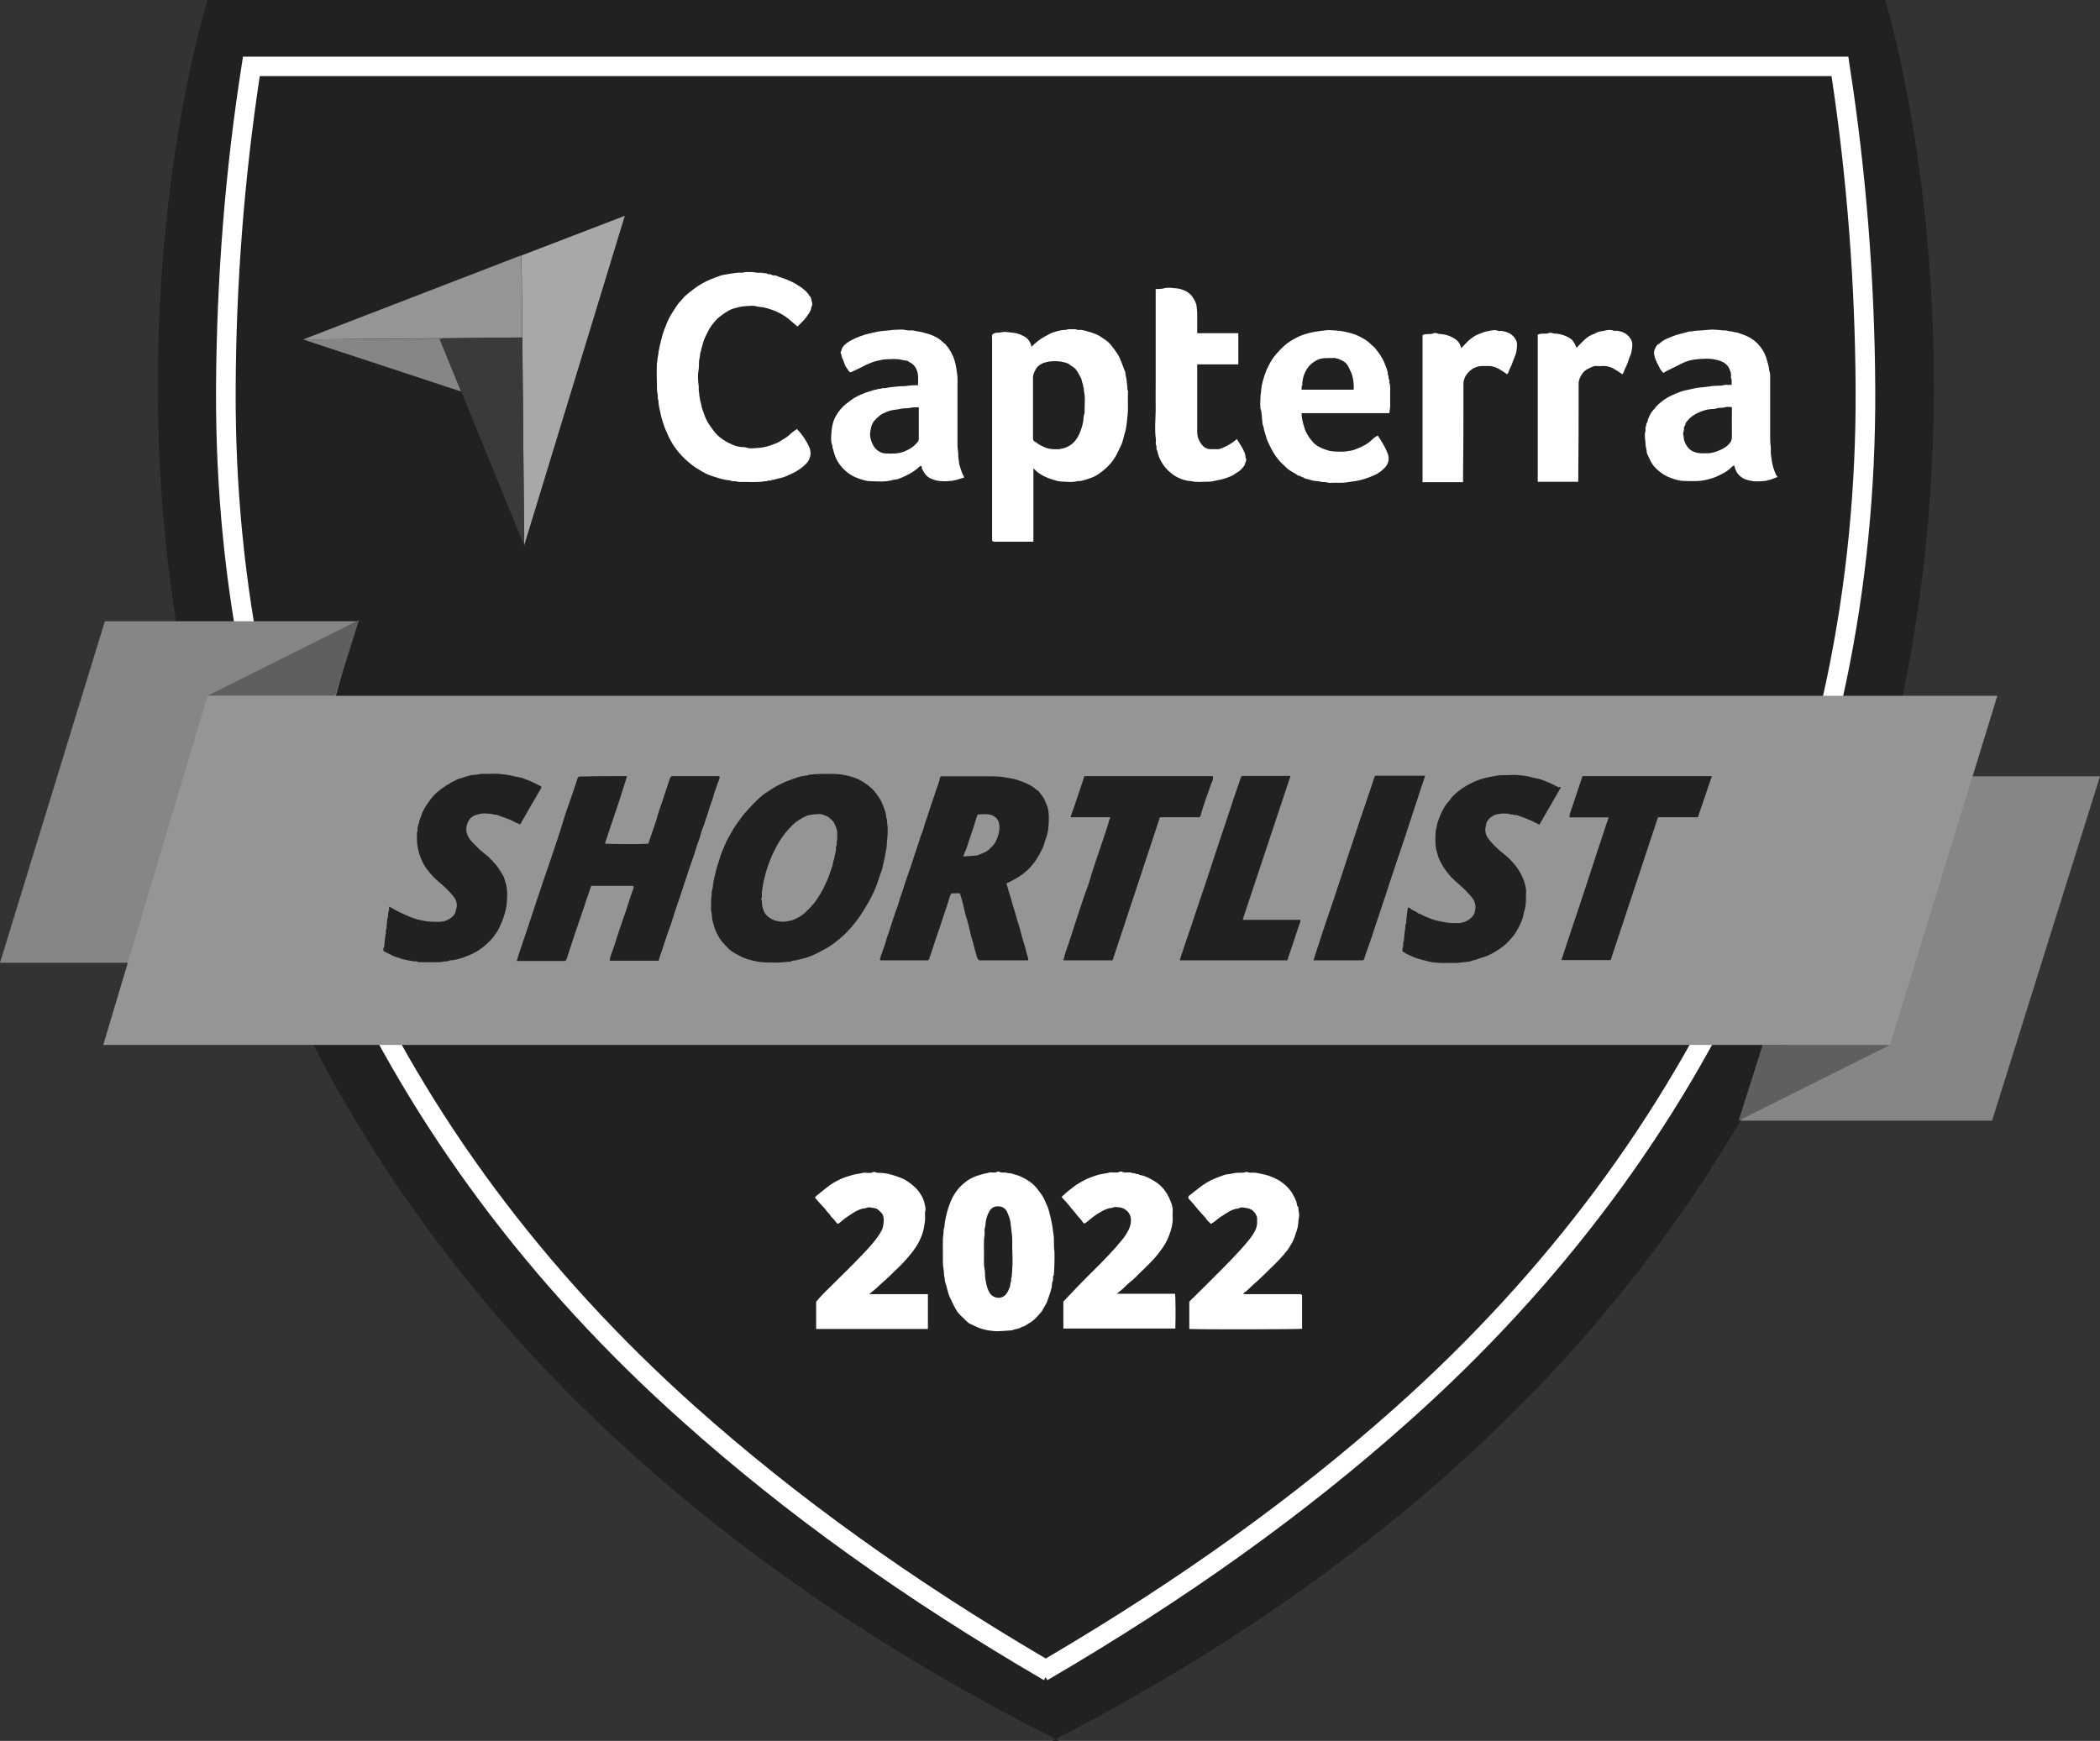
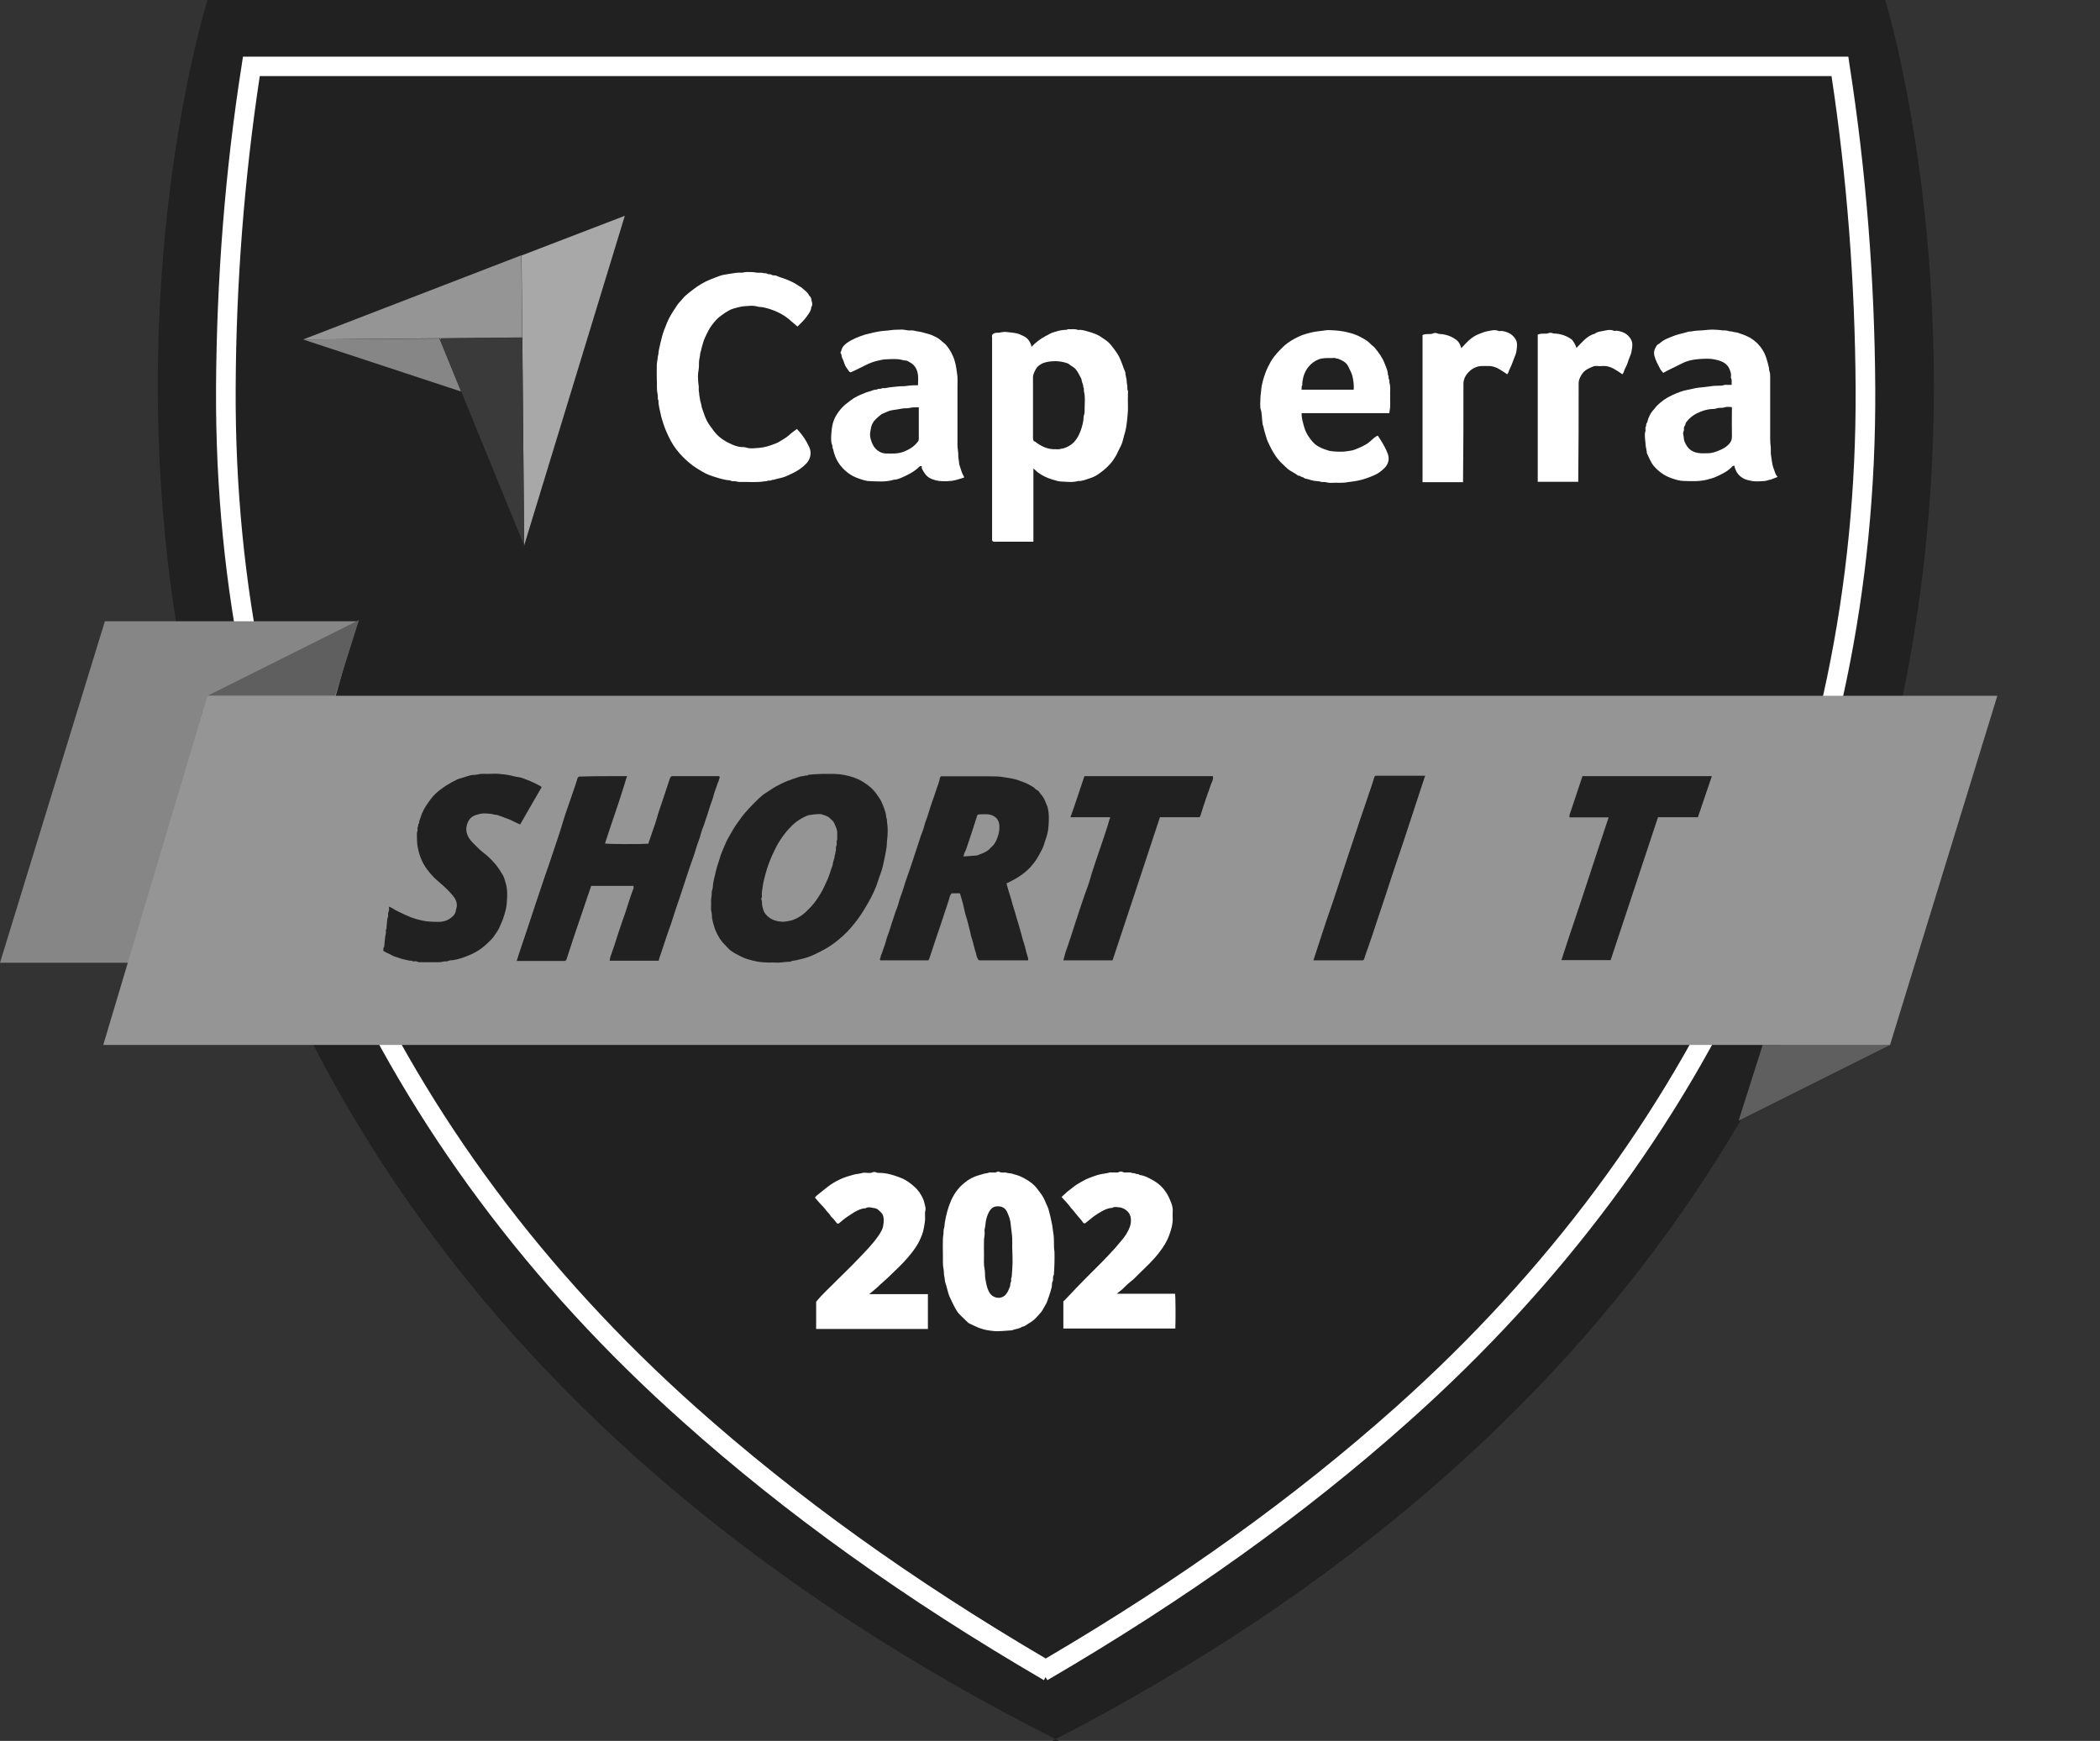
<svg xmlns="http://www.w3.org/2000/svg" version="1.1" id="Layer_1" x="0px" y="0px" viewBox="0 0 103.72 86" style="enable-background:new 0 0 103.72 86;" xml:space="preserve">
  <rect x="0" y="0" width="103.72" height="86" fill="#333333" stroke="none" />
-   <polygon style="fill:#868686;" points="85.87,55.36 98.39,55.36 103.72,38.35 96.94,38.35 " />
  <path style="fill:#212121;" d="M52.31,86C-7.48,55.92,10.25,0,10.25,0l82.86,0c0,0,17.35,55.92-41.14,86" />
  <path id="Path_1162" style="fill:#959595;" d="M14.97,16.77l6.73-0.06l4.09-0.04l-0.04-4.06L14.97,16.77z" />
  <path id="Path_1163" style="fill:#A8A8A8;" d="M25.76,12.62l0.13,14.32l4.97-16.28L25.76,12.62z" />
  <path id="Path_1164" style="fill:#3A3A3A;" d="M25.8,16.68l-4.09,0.04l4.18,10.23L25.8,16.68z" />
  <path id="Path_1165" style="fill:#868686;" d="M14.97,16.77l7.8,2.57l-1.07-2.62L14.97,16.77z" />
  <g>
    <path style="fill:#FFFFFF;" d="M57.79,59.28c-0.15-0.37-0.38-0.68-0.72-0.9c-0.24-0.15-0.5-0.3-0.79-0.34   c-0.05-0.07-0.14-0.02-0.21-0.07c-0.05-0.03-0.13,0-0.2-0.04c-0.07-0.03-0.15,0-0.23-0.01c-0.07,0-0.14,0.01-0.2-0.03   c-0.04-0.02-0.12-0.02-0.16,0c-0.09,0.06-0.18,0.02-0.28,0.03c-0.08,0.01-0.16-0.02-0.23,0.01c-0.05,0.02-0.1,0.02-0.15,0.03   c-0.06,0.01-0.11,0.03-0.17,0.03c-0.09,0.01-0.17,0.04-0.26,0.06c-0.14,0.04-0.28,0.1-0.42,0.15c-0.15,0.05-0.57,0.3-0.67,0.37   c-0.09,0.07-0.18,0.14-0.27,0.21c-0.14,0.1-0.26,0.23-0.4,0.35c0.04,0.04,0.07,0.07,0.09,0.1c0.1,0.11,0.21,0.22,0.3,0.34   c0.1,0.14,0.22,0.25,0.32,0.39c0.11,0.15,0.25,0.27,0.35,0.43c0.04,0.05,0.09,0.06,0.13,0.02c0.12-0.09,0.23-0.19,0.35-0.28   c0.17-0.13,0.36-0.25,0.56-0.35c0.13-0.06,0.26-0.11,0.4-0.11c0.1-0.07,0.22-0.04,0.33-0.03c0.1,0.01,0.21,0.04,0.3,0.1   c0.16,0.1,0.26,0.24,0.29,0.43c0.04,0.29-0.07,0.54-0.22,0.79c-0.14,0.23-0.33,0.42-0.5,0.63c-0.13,0.16-0.29,0.31-0.43,0.47   c-0.33,0.35-0.68,0.69-1.02,1.03c-0.34,0.34-0.67,0.69-1,1.04c-0.05,0.06-0.11,0.11-0.16,0.16c0,0.23,0,0.45,0,0.67   c0,0.22,0,0.45,0,0.67c1.85,0,3.69,0,5.53,0c0.02-0.53,0.01-1.57-0.01-1.72c-0.95,0-1.9,0-2.88,0c0.11-0.09,0.19-0.15,0.27-0.22   c0.13-0.12,0.25-0.25,0.39-0.36c0.16-0.12,0.3-0.27,0.44-0.41c0.35-0.34,0.71-0.67,1.01-1.07c0.2-0.26,0.37-0.53,0.48-0.84   c0.1-0.27,0.18-0.55,0.17-0.85c0-0.11-0.01-0.22,0-0.32C57.94,59.66,57.87,59.46,57.79,59.28z" />
    <path style="fill:#FFFFFF;" d="M52.03,60.96c-0.03-0.17-0.04-0.35-0.08-0.53c-0.02-0.11-0.05-0.22-0.07-0.33   c-0.02-0.11-0.06-0.2-0.08-0.31c-0.02-0.11-0.08-0.21-0.12-0.31c-0.04-0.1-0.08-0.19-0.13-0.29c-0.08-0.16-0.2-0.3-0.31-0.45   c-0.17-0.23-0.39-0.39-0.63-0.52c-0.16-0.09-0.32-0.16-0.49-0.2c-0.08-0.02-0.16-0.06-0.25-0.06c-0.08,0-0.17-0.04-0.25-0.04   c-0.08,0-0.17,0.02-0.26-0.03c-0.03-0.02-0.1-0.02-0.12,0c-0.07,0.05-0.14,0.03-0.2,0.03c-0.07,0.01-0.15-0.02-0.21,0.01   c-0.09,0.04-0.18,0.03-0.26,0.06c-0.09,0.03-0.18,0.05-0.27,0.08c-0.29,0.09-0.54,0.24-0.77,0.45c-0.25,0.23-0.44,0.51-0.57,0.82   c-0.14,0.33-0.23,0.67-0.29,1.03c-0.02,0.1-0.01,0.2-0.04,0.29c-0.04,0.09-0.02,0.18-0.03,0.27c-0.01,0.09-0.03,0.18-0.03,0.27   c0,0.25-0.01,0.49,0,0.74c0.01,0.25-0.02,0.49,0.03,0.74c0.03,0.14,0.01,0.29,0.05,0.43c0.02,0.09,0.01,0.18,0.04,0.25   c0.09,0.25,0.12,0.52,0.24,0.76c0.1,0.22,0.2,0.43,0.33,0.64c0.12,0.19,0.3,0.32,0.45,0.48c0.06,0.06,0.12,0.12,0.19,0.15   c0.18,0.08,0.36,0.18,0.55,0.24c0.2,0.07,0.41,0.1,0.61,0.12c0.15,0.02,0.3,0.01,0.45,0c0.14-0.01,0.29-0.02,0.43-0.03   c0.01,0,0.03,0,0.04,0c0.16-0.08,0.35-0.06,0.5-0.18c0.14-0.01,0.23-0.11,0.34-0.17c0.12-0.07,0.23-0.15,0.33-0.25   c0.09-0.1,0.19-0.2,0.27-0.3c0.08-0.1,0.13-0.22,0.2-0.33c0.08-0.12,0.12-0.26,0.17-0.4c0.06-0.16,0.11-0.33,0.15-0.49   c0.03-0.1,0-0.22,0.05-0.3c0.05-0.1-0.02-0.22,0.06-0.32c0.01-0.19,0.03-0.38,0.03-0.58c0.01-0.18,0-0.36,0-0.59   C52.03,61.57,52.08,61.27,52.03,60.96z M50.01,62.4c-0.01,0.22-0.02,0.43-0.04,0.65c0,0.06-0.05,0.12-0.03,0.18   c0.02,0.07-0.04,0.13-0.04,0.2c0,0.06-0.01,0.13-0.04,0.18c-0.04,0.11-0.09,0.22-0.16,0.31c-0.16,0.21-0.43,0.25-0.66,0.11   c-0.14-0.09-0.21-0.23-0.26-0.37c-0.06-0.17-0.09-0.35-0.12-0.53c-0.02-0.15,0-0.29-0.03-0.43c-0.05-0.24-0.03-0.48-0.03-0.72   c-0.01-0.24,0-0.48,0-0.72c0-0.1,0.03-0.19,0.03-0.29c0.01-0.1-0.02-0.2,0.01-0.29c0.04-0.14,0.03-0.3,0.07-0.44   c0.04-0.17,0.1-0.33,0.2-0.47c0.09-0.12,0.21-0.18,0.37-0.18c0.22,0,0.38,0.09,0.47,0.3c0.06,0.14,0.12,0.28,0.15,0.44   c0.03,0.19,0.04,0.39,0.07,0.58c0.05,0.32,0.01,0.64,0.03,0.9C50.01,62.05,50.01,62.22,50.01,62.4z" />
-     <path style="fill:#FFFFFF;" d="M64.1,59.61c-0.06-0.07-0.04-0.16-0.07-0.24c-0.03-0.07-0.06-0.14-0.09-0.21   c-0.04-0.07-0.08-0.15-0.12-0.22c-0.12-0.2-0.28-0.35-0.45-0.49c-0.16-0.13-0.36-0.23-0.55-0.31c-0.24-0.1-0.5-0.15-0.76-0.2   c-0.15-0.03-0.3,0.02-0.45-0.04c-0.07-0.03-0.15,0.03-0.22,0.03c-0.17,0.01-0.35-0.01-0.52,0.04c-0.14,0.04-0.3,0.03-0.43,0.08   c-0.27,0.1-0.55,0.2-0.81,0.35c-0.32,0.19-0.6,0.44-0.89,0.66c-0.06,0.05-0.07,0.13-0.01,0.18c0.16,0.16,0.3,0.34,0.45,0.52   c0.11,0.13,0.23,0.25,0.34,0.38c0.01,0.01,0.03,0.02,0.04,0.04c0.05,0.12,0.17,0.19,0.25,0.28c0.06-0.04,0.12-0.08,0.17-0.11   c0.11-0.08,0.21-0.18,0.33-0.25c0.27-0.17,0.52-0.38,0.86-0.4c0.11-0.08,0.25-0.05,0.36-0.03c0.11,0.02,0.24,0.04,0.34,0.13   c0.11,0.09,0.21,0.25,0.22,0.38c0,0.07,0,0.14,0,0.22c0,0.19-0.07,0.36-0.17,0.52c-0.12,0.21-0.29,0.4-0.45,0.59   c-0.12,0.14-0.25,0.28-0.38,0.42c-0.36,0.39-0.74,0.77-1.12,1.15c-0.41,0.41-0.82,0.82-1.23,1.22c0,0.45,0,0.9,0,1.35   c0.71,0.03,5.41,0.02,5.57-0.01c0-0.5,0-1,0-1.51c0-0.04,0-0.07,0-0.11c0-0.06-0.03-0.08-0.09-0.09c-0.04,0-0.08,0-0.13,0   c-0.86,0-1.71,0-2.57,0c-0.03,0-0.06-0.01-0.12-0.01c0.04-0.04,0.06-0.09,0.08-0.09c0.05-0.01,0.07-0.04,0.1-0.07   c0.11-0.1,0.21-0.2,0.32-0.3c0.18-0.15,0.34-0.31,0.51-0.47c0.34-0.34,0.7-0.66,1.01-1.03c0.09-0.12,0.2-0.23,0.27-0.36   c0.09-0.15,0.19-0.3,0.24-0.47c0.05-0.16,0.12-0.32,0.16-0.49c0.04-0.17,0.03-0.35,0.07-0.53c0.03-0.16-0.05-0.32-0.03-0.49   C64.1,59.63,64.1,59.62,64.1,59.61z" />
    <path style="fill:#FFFFFF;" d="M45.65,59.4c-0.03-0.14-0.1-0.27-0.17-0.39c-0.08-0.13-0.17-0.25-0.28-0.35   c-0.21-0.2-0.44-0.37-0.72-0.48c-0.34-0.13-0.68-0.24-1.05-0.24c-0.06,0-0.11,0-0.17-0.03c-0.04-0.02-0.12-0.02-0.16,0   c-0.09,0.05-0.17,0.03-0.26,0.03c-0.08,0-0.16-0.02-0.23,0c-0.16,0.05-0.33,0.05-0.5,0.1c-0.2,0.06-0.41,0.12-0.6,0.21   c-0.24,0.11-0.46,0.24-0.66,0.4c-0.18,0.14-0.35,0.28-0.52,0.42c-0.03,0.03-0.05,0.06-0.08,0.09c0.09,0.11,0.17,0.2,0.26,0.3   c0.1,0.11,0.22,0.22,0.3,0.34c0.06,0.09,0.15,0.15,0.2,0.24c0.04,0.08,0.11,0.12,0.16,0.18c0.05,0.06,0.1,0.13,0.15,0.19   c0.05,0.05,0.08,0.05,0.13,0.01c0.13-0.1,0.24-0.21,0.38-0.3c0.13-0.08,0.25-0.17,0.38-0.25c0.17-0.09,0.34-0.18,0.54-0.18   c0.1-0.07,0.23-0.05,0.32-0.03c0.1,0.02,0.21,0.02,0.3,0.1c0.11,0.1,0.23,0.18,0.26,0.35c0.03,0.13,0.02,0.25,0,0.38   c-0.02,0.23-0.14,0.4-0.26,0.58c-0.14,0.2-0.3,0.39-0.47,0.58c-0.18,0.2-0.37,0.39-0.55,0.58c-0.33,0.35-0.69,0.69-1.03,1.03   c-0.34,0.35-0.71,0.67-1.01,1.05c0,0.45,0,0.9,0,1.34c1.84,0,3.68,0,5.52,0c0-0.57,0-1.15,0-1.72c-0.96,0-1.91,0-2.9,0   c0.14-0.12,0.26-0.21,0.37-0.31c0.12-0.11,0.24-0.23,0.36-0.33c0.19-0.16,0.36-0.34,0.54-0.51c0.29-0.27,0.57-0.56,0.82-0.88   c0.14-0.18,0.28-0.38,0.38-0.58c0.1-0.21,0.19-0.42,0.23-0.66c0.03-0.18,0.07-0.35,0.06-0.53c0-0.09-0.01-0.18,0-0.27   C45.75,59.7,45.68,59.55,45.65,59.4z" />
  </g>
  <g>
    <path style="fill:#FFFFFF;" d="M72.28,18.96c0-0.19,0.07-0.35,0.17-0.48c0.2-0.25,0.46-0.41,0.8-0.4c0.08,0,0.16,0,0.23,0   c0.26-0.01,0.48,0.09,0.69,0.23c0.09,0.06,0.18,0.11,0.27,0.18c0.03-0.04,0.06-0.08,0.07-0.12c0.03-0.11,0.09-0.2,0.13-0.3   c0.03-0.09,0.07-0.17,0.1-0.26c0.03-0.09,0.07-0.18,0.1-0.26c0.04-0.09,0.06-0.2,0.07-0.29c0.02-0.16,0.04-0.34-0.05-0.49   c-0.12-0.21-0.3-0.33-0.53-0.39c-0.05-0.01-0.1-0.03-0.15-0.03c-0.05-0.01-0.12,0.02-0.16,0c-0.2-0.09-0.4-0.01-0.59,0.02   c-0.12,0.02-0.24,0.08-0.36,0.12c-0.2,0.07-0.37,0.19-0.53,0.33c-0.13,0.12-0.25,0.26-0.37,0.38c-0.04-0.17-0.12-0.33-0.27-0.43   c-0.22-0.16-0.48-0.25-0.76-0.27c-0.05,0-0.1-0.01-0.15-0.03c-0.06-0.03-0.15-0.03-0.21,0c-0.06,0.03-0.11,0.03-0.17,0.03   c-0.12,0-0.24,0-0.35,0.05c0,2.43,0,4.85,0,7.27c0.67,0,1.33,0,2,0C72.28,22.18,72.28,20.57,72.28,18.96z" />
    <path style="fill:#FFFFFF;" d="M62.32,20.51c0.01,0.14,0.02,0.29,0.04,0.43c0,0.01,0,0.01,0,0.02c0.06,0.13,0.06,0.27,0.11,0.4   c0.05,0.15,0.08,0.31,0.15,0.46c0.06,0.13,0.12,0.26,0.19,0.39c0.12,0.22,0.26,0.43,0.43,0.61c0.12,0.12,0.24,0.23,0.37,0.35   c0.16,0.13,0.35,0.2,0.51,0.33c0.1-0.02,0.16,0.09,0.25,0.08c0.07,0.08,0.18,0.07,0.26,0.1c0.11,0.04,0.23,0.07,0.34,0.08   c0.08,0.01,0.17,0.01,0.23,0.03c0.1,0.04,0.2,0.01,0.29,0.03c0.1,0.03,0.21,0.04,0.31,0.03c0.25-0.01,0.5,0.02,0.76-0.03   c0.17-0.03,0.35-0.04,0.52-0.08c0.26-0.05,0.5-0.14,0.74-0.24c0.22-0.09,0.41-0.22,0.57-0.39c0.16-0.17,0.26-0.4,0.15-0.7   c-0.09-0.24-0.21-0.45-0.34-0.66c-0.05-0.08-0.1-0.16-0.15-0.23c-0.18,0.07-0.28,0.21-0.42,0.32c-0.21,0.17-0.45,0.26-0.69,0.36   c-0.15,0.07-0.32,0.07-0.48,0.1c-0.17,0.03-0.66,0.01-0.81-0.03c-0.17-0.05-0.34-0.11-0.51-0.2c-0.21-0.11-0.36-0.29-0.49-0.48   c-0.11-0.16-0.19-0.32-0.24-0.51c-0.06-0.22-0.13-0.43-0.12-0.67c1.45,0,2.89,0,4.33,0c0.01-0.11,0.03-0.2,0.04-0.3   c0.01-0.11,0-0.21,0-0.32c0-0.1,0-0.2,0-0.3c-0.01-0.19,0.03-0.37-0.03-0.56c-0.02-0.06,0.01-0.14-0.03-0.2   c-0.04-0.06,0.01-0.15-0.05-0.21c0-0.2-0.09-0.38-0.16-0.56c-0.11-0.29-0.29-0.54-0.49-0.78c-0.07-0.08-0.16-0.13-0.23-0.21   c-0.13-0.14-0.29-0.22-0.45-0.31c-0.18-0.1-0.37-0.17-0.57-0.22c-0.32-0.09-0.64-0.12-0.96-0.13c-0.13-0.01-0.25,0.01-0.38,0.03   c-0.18,0.02-0.35,0.04-0.52,0.08c-0.22,0.05-0.44,0.11-0.65,0.21c-0.25,0.12-0.5,0.26-0.71,0.45c-0.25,0.24-0.49,0.48-0.67,0.79   c-0.1,0.18-0.19,0.36-0.26,0.55c-0.05,0.13-0.09,0.27-0.13,0.41c-0.04,0.15-0.07,0.3-0.08,0.45c-0.02,0.17-0.04,0.33-0.04,0.5   c-0.01,0.12-0.01,0.25,0,0.38C62.29,20.27,62.31,20.39,62.32,20.51z M64.32,19.03c0.01-0.02,0-0.06,0-0.09   c0.03-0.37,0.16-0.7,0.43-0.95c0.15-0.13,0.32-0.24,0.53-0.28c0.22-0.04,0.43-0.01,0.65-0.03c0.05,0.04,0.12,0.02,0.18,0.05   c0.1,0.04,0.19,0.08,0.28,0.14c0.06,0.04,0.12,0.1,0.16,0.16c0.07,0.11,0.11,0.23,0.17,0.34c0.06,0.12,0.09,0.25,0.11,0.38   c0.01,0.08,0.03,0.16,0.03,0.24c0.01,0.08,0,0.17,0,0.26c-0.87,0-1.71,0-2.58,0C64.31,19.18,64.26,19.11,64.32,19.03z" />
    <path style="fill:#FFFFFF;" d="M77.97,18.94c0-0.18,0.08-0.34,0.18-0.48c0.12-0.18,0.31-0.26,0.5-0.34   c0.06-0.03,0.14-0.05,0.22-0.04c0.1,0.01,0.2,0.01,0.3,0c0.26-0.01,0.48,0.09,0.69,0.23c0.09,0.06,0.18,0.11,0.27,0.18   c0.03-0.04,0.06-0.08,0.07-0.12c0.03-0.11,0.09-0.21,0.14-0.32c0.04-0.08,0.06-0.17,0.09-0.25c0.03-0.09,0.07-0.18,0.1-0.26   c0.04-0.09,0.06-0.2,0.07-0.29c0.03-0.16,0.04-0.34-0.05-0.49c-0.12-0.21-0.3-0.33-0.53-0.39c-0.05-0.01-0.1-0.03-0.15-0.03   c-0.05-0.01-0.12,0.02-0.16,0c-0.2-0.09-0.4-0.01-0.59,0.02c-0.12,0.02-0.25,0.04-0.36,0.13c-0.21,0.05-0.38,0.18-0.53,0.32   c-0.13,0.12-0.25,0.26-0.37,0.38c-0.03-0.13-0.16-0.37-0.26-0.44c-0.23-0.16-0.49-0.25-0.77-0.27c-0.04,0-0.09,0-0.12-0.01   c-0.08-0.04-0.17-0.04-0.24-0.01c-0.06,0.02-0.11,0.03-0.17,0.02c-0.12,0-0.24,0-0.35,0.05c0,2.43,0,4.85,0,7.27c0.67,0,1.33,0,2,0   C77.97,22.17,77.97,20.56,77.97,18.94z" />
    <path style="fill:#FFFFFF;" d="M49,16.69c0,0.01,0,0.01,0,0.02c0,3.29,0,6.58,0,9.86c0,0.04-0.01,0.09,0,0.12   c0.01,0.03,0.04,0.06,0.07,0.07c0.04,0.01,0.08,0,0.12,0c0.48,0,0.95,0,1.43,0c0.14,0,0.27,0,0.42,0c0-1.21,0-2.41,0-3.62   c0.08,0.07,0.14,0.13,0.21,0.19c0.21,0.16,0.45,0.27,0.7,0.35c0.16,0.05,0.34,0.11,0.51,0.11c0.26,0.01,0.53,0.05,0.79-0.03   c0.19,0.02,0.37-0.07,0.54-0.12c0.17-0.05,0.34-0.13,0.49-0.24c0.27-0.19,0.51-0.4,0.7-0.67c0.09-0.13,0.17-0.26,0.23-0.4   c0.06-0.14,0.14-0.27,0.2-0.42c0.06-0.17,0.09-0.35,0.15-0.53c0.05-0.18,0.08-0.37,0.1-0.55c0.02-0.24,0.06-0.49,0.05-0.74   c-0.01-0.23,0-0.45,0-0.68c0-0.04,0.01-0.08,0-0.11c-0.05-0.07-0.02-0.15-0.03-0.22c-0.01-0.07-0.03-0.15-0.03-0.22   c0-0.16-0.07-0.31-0.07-0.47c-0.13-0.3-0.21-0.63-0.39-0.91c-0.1-0.16-0.22-0.31-0.33-0.45c-0.12-0.15-0.28-0.25-0.43-0.35   c-0.2-0.15-0.44-0.23-0.68-0.3c-0.15-0.04-0.31-0.1-0.47-0.08c-0.01,0-0.03,0-0.04,0c-0.16-0.07-0.33-0.02-0.49-0.04   c-0.07,0.05-0.14,0.03-0.22,0.04c-0.08,0.01-0.16,0.02-0.24,0.04c-0.07,0.02-0.14,0.04-0.21,0.06c-0.17,0.04-0.31,0.14-0.47,0.22   c-0.24,0.13-0.46,0.3-0.66,0.51c-0.04-0.16-0.1-0.29-0.21-0.4c-0.11-0.11-0.26-0.16-0.39-0.22c-0.21-0.08-0.43-0.08-0.65-0.11   c-0.17-0.02-0.33,0.05-0.5,0.04c-0.05,0-0.12,0.03-0.17,0.07C48.97,16.58,49,16.64,49,16.69z M51.17,18.22   c0.08-0.14,0.2-0.21,0.34-0.28c0.07-0.03,0.14-0.04,0.21-0.06c0.14-0.03,0.29-0.04,0.43-0.04c0.2,0.01,0.39,0.04,0.58,0.11   c0.06,0.02,0.1,0.07,0.15,0.1c0.26,0.16,0.29,0.22,0.42,0.46c0.05,0.1,0.12,0.19,0.13,0.3c0.01,0.1,0.09,0.2,0.07,0.31   c0.06,0.07,0.02,0.16,0.04,0.23c0.07,0.28,0.03,0.56,0.03,0.84c0,0.1,0.01,0.2-0.03,0.31c-0.03,0.09-0.02,0.2-0.04,0.31   c-0.04,0.22-0.1,0.42-0.19,0.62c-0.13,0.29-0.32,0.53-0.63,0.66c-0.07,0.03-0.14,0.06-0.22,0.07c-0.05,0-0.1,0.03-0.15,0.03   c-0.05,0.01-0.11,0-0.16,0c-0.18,0.01-0.36-0.02-0.52-0.08c-0.15-0.06-0.3-0.14-0.44-0.24c-0.01-0.01-0.02-0.03-0.04-0.04   c-0.13-0.03-0.13-0.13-0.13-0.23c0-0.5,0-1,0-1.5c0-0.49,0-0.99,0-1.48C51.03,18.47,51.1,18.35,51.17,18.22z" />
-     <path style="fill:#FFFFFF;" d="M57.09,21.71c0.01,0.09-0.03,0.21,0.01,0.28c0.05,0.09-0.02,0.2,0.06,0.28   c0.07,0.36,0.24,0.67,0.5,0.94c0.07,0.07,0.15,0.13,0.22,0.19c0.13,0.11,0.28,0.19,0.44,0.25c0.07,0.03,0.14,0.06,0.22,0.07   c0.07,0.02,0.14,0.04,0.22,0.04c0.08,0,0.16,0.03,0.24,0.04c0.15,0.01,0.31,0.01,0.47,0c0.15-0.01,0.3,0.01,0.45-0.03   c0.12-0.03,0.25-0.05,0.38-0.08c0.18-0.04,0.35-0.1,0.52-0.18c0.12-0.05,0.22-0.14,0.33-0.2c0.11-0.07,0.2-0.17,0.28-0.27   c0.07-0.08,0.07-0.2,0.12-0.29c0.03-0.06-0.03-0.09-0.03-0.14c0-0.09-0.02-0.16-0.05-0.25c-0.05-0.12-0.11-0.24-0.18-0.35   c-0.07-0.11-0.14-0.21-0.2-0.32c-0.1,0.08-0.19,0.15-0.28,0.21c-0.13,0.09-0.27,0.16-0.41,0.22c-0.11,0.04-0.22,0.09-0.35,0.07   c-0.07-0.01-0.14,0-0.21,0c-0.27,0.01-0.44-0.13-0.57-0.35c-0.09-0.15-0.14-0.32-0.14-0.5c0-1.06,0-2.12,0-3.18   c0-0.05,0-0.1,0-0.16c0.69,0,1.36,0,2.03,0c0-0.52,0-1.02,0-1.54c-0.68,0-1.35,0-2.03,0c0-0.21,0-0.42,0-0.63c0-0.13,0-0.26,0-0.39   c-0.01-0.13-0.02-0.25-0.04-0.38c0-0.02-0.01-0.04-0.02-0.06c-0.03-0.11-0.09-0.21-0.16-0.31c-0.13-0.21-0.33-0.32-0.54-0.39   c-0.16-0.06-0.35-0.06-0.52-0.08c-0.13-0.01-0.26-0.01-0.4,0.03c-0.11,0.03-0.24,0.02-0.37,0.03c0,0.05,0,0.08,0,0.1   c0,0.49,0,0.98,0,1.47c0,0.49,0,0.98,0,1.47c0,0.49,0,0.99,0,1.48c0,0.49-0.01,0.98,0,1.47C57.07,20.74,57.02,21.23,57.09,21.71z" />
    <path style="fill:#FFFFFF;" d="M81.34,22.39c0.11,0.22,0.19,0.45,0.35,0.64c0.23,0.26,0.5,0.46,0.83,0.58   c0.22,0.08,0.44,0.15,0.67,0.15c0.37,0.01,0.73,0.03,1.1-0.06c0.15-0.04,0.31-0.08,0.45-0.14c0.29-0.13,0.59-0.27,0.81-0.51   c0.02-0.03,0.07-0.03,0.11-0.05c0.06,0.32,0.23,0.53,0.5,0.66c0.13,0.06,0.28,0.08,0.42,0.11c0.12,0.02,0.61,0.01,0.72-0.04   c0.08-0.03,0.16-0.03,0.24-0.07c0.08-0.03,0.16-0.06,0.26-0.1c-0.11-0.11-0.14-0.25-0.19-0.39c-0.09-0.22-0.1-0.46-0.14-0.69   c-0.02-0.12,0-0.25-0.01-0.37c-0.01-0.13-0.03-0.25-0.03-0.38c0-0.88,0-1.76,0-2.65c0-0.08,0-0.17,0-0.25c0-0.08,0-0.15,0-0.23   c0-0.08,0-0.16-0.03-0.24c-0.03-0.07-0.02-0.15-0.04-0.23c-0.04-0.17-0.08-0.33-0.14-0.5c-0.08-0.23-0.2-0.42-0.35-0.59   c-0.22-0.25-0.49-0.41-0.8-0.52c-0.08-0.03-0.16-0.05-0.23-0.08c-0.07-0.03-0.17-0.02-0.25-0.05c-0.08-0.03-0.17-0.01-0.23-0.04   c-0.1-0.04-0.2-0.02-0.29-0.03c-0.1-0.01-0.2-0.03-0.31-0.03c-0.12-0.01-0.24-0.01-0.36,0c-0.11,0.01-0.23,0.02-0.34,0.03   c-0.15,0.01-0.3,0.01-0.45,0.04c-0.08,0.02-0.16,0.01-0.24,0.03c-0.2,0.07-0.41,0.1-0.61,0.17c-0.29,0.11-0.58,0.2-0.81,0.42   c-0.12,0.04-0.16,0.15-0.21,0.25c-0.06,0.11-0.05,0.24-0.03,0.34c0.06,0.24,0.18,0.45,0.29,0.66c0.04,0.07,0.1,0.13,0.15,0.19   c0.08-0.04,0.14-0.08,0.2-0.11c0.24-0.12,0.49-0.24,0.73-0.36c0.25-0.13,0.53-0.19,0.81-0.21c0.27-0.02,0.54-0.04,0.81,0.02   c0.15,0.03,0.29,0.07,0.42,0.14c0.13,0.08,0.24,0.18,0.29,0.31c0.05,0.12,0.11,0.25,0.08,0.4c0,0.02-0.01,0.04,0,0.05   c0.07,0.11,0.02,0.23,0.04,0.35c-0.11,0-0.19,0.01-0.27,0c-0.09-0.01-0.17,0.04-0.25,0.04c-0.17,0.01-0.34,0-0.51,0.03   c-0.2,0.03-0.4,0.05-0.6,0.07c-0.19,0.02-0.38,0.08-0.56,0.11c-0.27,0.05-0.51,0.15-0.75,0.26c-0.29,0.13-0.54,0.31-0.76,0.53   c-0.05,0.05-0.09,0.12-0.14,0.17c-0.17,0.18-0.27,0.38-0.34,0.66c-0.07,0.05-0.02,0.14-0.07,0.21c-0.03,0.05,0.01,0.15-0.01,0.21   c-0.03,0.08-0.03,0.15-0.03,0.22c0,0.12,0.02,0.24,0.03,0.36C81.27,22.08,81.34,22.23,81.34,22.39z M83.17,21.17   c-0.02-0.09,0.08-0.15,0.08-0.24c0-0.04,0.05-0.09,0.08-0.13c0.18-0.22,0.41-0.37,0.68-0.47c0.15-0.06,0.31-0.1,0.47-0.12   c0.1-0.01,0.2,0,0.29-0.03c0.14-0.06,0.28-0.01,0.42-0.06c0.1-0.04,0.22-0.01,0.35-0.01c0,0.5-0.01,0.98,0,1.46   c0,0.2-0.09,0.33-0.22,0.44c-0.1,0.09-0.22,0.16-0.36,0.22c-0.21,0.09-0.42,0.17-0.65,0.16c-0.11,0-0.22,0.01-0.32,0   c-0.4-0.03-0.64-0.2-0.79-0.58c-0.02-0.06-0.04-0.13-0.04-0.2c0-0.06-0.02-0.12-0.03-0.18C83.12,21.35,83.19,21.27,83.17,21.17z" />
    <path style="fill:#FFFFFF;" d="M32.48,19.47c0.03,0.1-0.02,0.21,0.04,0.31c0,0.23,0.06,0.45,0.11,0.67   c0.03,0.16,0.08,0.31,0.13,0.47c0.07,0.22,0.16,0.43,0.26,0.64c0.14,0.3,0.32,0.58,0.54,0.83c0.16,0.18,0.34,0.36,0.53,0.51   c0.18,0.15,0.38,0.27,0.58,0.39c0.18,0.11,0.38,0.19,0.57,0.25c0.21,0.07,0.41,0.13,0.63,0.17c0.08,0.01,0.17,0.01,0.23,0.04   c0.09,0.04,0.18,0.01,0.26,0.03c0.09,0.03,0.18,0.03,0.27,0.03c0.37-0.01,0.74,0.03,1.11-0.03c0.06-0.01,0.12,0,0.18-0.03   c0.06-0.03,0.14,0.02,0.2-0.04c0.11,0,0.21-0.05,0.31-0.07c0.18-0.03,0.36-0.09,0.52-0.17c0.33-0.14,0.64-0.32,0.89-0.59   c0.2-0.22,0.25-0.52,0.13-0.79c-0.15-0.33-0.35-0.63-0.61-0.9c-0.14,0.11-0.27,0.19-0.38,0.3c-0.15,0.14-0.32,0.22-0.49,0.33   c-0.12,0.08-0.26,0.11-0.4,0.17c-0.26,0.1-0.54,0.14-0.81,0.15c-0.14,0.01-0.28,0.02-0.42-0.03c-0.09-0.03-0.19-0.02-0.29-0.03   c-0.15-0.02-0.3-0.07-0.43-0.13c-0.26-0.11-0.63-0.32-0.86-0.63c-0.26-0.35-0.33-0.42-0.46-0.74c-0.05-0.12-0.08-0.25-0.13-0.37   c-0.05-0.13-0.05-0.26-0.1-0.39c-0.02-0.07-0.02-0.16-0.04-0.23c-0.02-0.08-0.01-0.16-0.03-0.24c-0.02-0.09,0-0.19-0.01-0.28   c-0.01-0.1-0.03-0.19-0.03-0.29c-0.01-0.11-0.01-0.23,0-0.34c0.01-0.11,0.04-0.23,0.04-0.34c0-0.15,0-0.31,0.04-0.45   c0.02-0.08,0.01-0.17,0.04-0.25c0.03-0.08,0.04-0.16,0.06-0.24c0.05-0.15,0.08-0.31,0.15-0.46c0.06-0.13,0.12-0.26,0.19-0.39   c0.09-0.17,0.21-0.32,0.34-0.47c0.09-0.11,0.21-0.2,0.33-0.29c0.1-0.07,0.2-0.14,0.31-0.2c0.15-0.09,0.32-0.13,0.48-0.17   c0.18-0.05,0.36-0.06,0.54-0.07c0.13-0.01,0.26-0.01,0.4,0.03c0.09,0.03,0.19,0.02,0.29,0.04c0.2,0.04,0.4,0.1,0.68,0.22   c0.29,0.13,0.54,0.3,0.77,0.52c0.08,0.07,0.17,0.14,0.25,0.21c0.15-0.16,0.31-0.29,0.43-0.46c0.11-0.16,0.24-0.3,0.25-0.5   c0.07-0.09,0.05-0.2,0.02-0.29c-0.02-0.09-0.02-0.21-0.12-0.27c-0.07-0.17-0.22-0.26-0.34-0.37c-0.05-0.05-0.12-0.08-0.18-0.12   c-0.17-0.12-0.35-0.21-0.54-0.29c-0.18-0.08-0.38-0.12-0.56-0.21c-0.07-0.03-0.17,0-0.23-0.04c-0.07-0.06-0.16-0.01-0.23-0.06   c-0.06-0.04-0.15-0.01-0.23-0.04c-0.08-0.02-0.18,0-0.27-0.01c-0.08-0.01-0.17-0.03-0.25-0.03c-0.16,0-0.32-0.02-0.47,0.03   c-0.24-0.02-0.48,0.03-0.72,0.07c-0.13,0.02-0.26,0.04-0.38,0.08c-0.32,0.12-0.64,0.23-0.94,0.41c-0.28,0.17-0.53,0.37-0.78,0.58   c-0.1,0.09-0.18,0.21-0.28,0.31c-0.08,0.08-0.14,0.18-0.2,0.27c-0.16,0.24-0.31,0.47-0.42,0.74c-0.1,0.25-0.21,0.5-0.27,0.77   c-0.05,0.2-0.1,0.4-0.14,0.6c-0.02,0.09-0.01,0.19-0.04,0.27c-0.02,0.08-0.02,0.15-0.03,0.22c-0.01,0.07-0.03,0.14-0.03,0.22   c0,0.25-0.01,0.5,0,0.75C32.46,18.98,32.42,19.22,32.48,19.47z" />
    <path style="fill:#FFFFFF;" d="M41.15,22.19c0.07,0.36,0.22,0.64,0.38,0.83c0.23,0.28,0.51,0.49,0.86,0.61   c0.19,0.07,0.4,0.14,0.6,0.14c0.38,0.01,0.77,0.05,1.15-0.07c0.16,0,0.31-0.07,0.45-0.13c0.29-0.13,0.58-0.28,0.81-0.51   c0.04-0.04,0.08-0.05,0.13-0.02c0,0.03-0.01,0.08,0,0.1c0.1,0.2,0.21,0.39,0.42,0.49c0.18,0.09,0.37,0.13,0.57,0.14   c0.17,0.01,0.34,0,0.51-0.02c0.2-0.03,0.39-0.1,0.59-0.16c-0.01-0.04-0.02-0.07-0.04-0.1c-0.09-0.15-0.12-0.32-0.18-0.48   c-0.03-0.07-0.03-0.15-0.04-0.23c-0.01-0.08-0.03-0.16-0.03-0.24c0.01-0.19-0.04-0.37-0.04-0.56c0-0.97,0-1.93,0-2.9   c0-0.15,0.01-0.31,0-0.46c-0.01-0.15-0.04-0.29-0.06-0.44c-0.02-0.12-0.04-0.24-0.08-0.36c-0.09-0.3-0.24-0.57-0.44-0.8   c-0.06-0.06-0.14-0.11-0.2-0.17c-0.14-0.14-0.32-0.22-0.5-0.3c-0.14-0.06-0.29-0.08-0.43-0.13c-0.15-0.04-0.3-0.05-0.45-0.09   c-0.09-0.02-0.19,0-0.29-0.01c-0.1-0.01-0.19-0.04-0.29-0.04c-0.19,0.01-0.37,0-0.56,0.03c-0.2,0.03-0.41,0.03-0.61,0.07   c-0.11,0.02-0.22,0.04-0.33,0.07c-0.11,0.03-0.22,0.05-0.33,0.08c-0.31,0.1-0.62,0.22-0.89,0.41c-0.14,0.1-0.24,0.21-0.28,0.39   c-0.01,0.03-0.05,0.08-0.03,0.11c0.06,0.09,0.04,0.19,0.09,0.28c0.05,0.08,0.07,0.18,0.11,0.28c0.04,0.12,0.13,0.21,0.19,0.31   c0.05,0.08,0.09,0.1,0.18,0.05c0.05-0.02,0.1-0.05,0.15-0.07c0.35-0.16,0.68-0.37,1.06-0.46c0.15-0.03,0.3-0.08,0.45-0.08   c0.27-0.01,0.54-0.04,0.81,0.03c0.06,0.02,0.12,0.03,0.18,0.03c0.07,0,0.13,0.05,0.18,0.08c0.27,0.13,0.39,0.37,0.42,0.65   c0.02,0.16,0,0.32,0,0.49c-0.18,0-0.35,0-0.53,0.03c-0.15,0.03-0.31,0.01-0.47,0.03c-0.2,0.03-0.4,0.03-0.6,0.08   c-0.07,0.02-0.14-0.02-0.21,0.02c-0.06,0.04-0.15-0.01-0.21,0.05c-0.15,0-0.28,0.07-0.42,0.11c-0.1,0.02-0.2,0.07-0.3,0.11   c-0.16,0.06-0.3,0.13-0.45,0.22c-0.11,0.07-0.21,0.16-0.32,0.24c-0.22,0.16-0.39,0.37-0.53,0.6c-0.17,0.28-0.22,0.59-0.24,0.9   c-0.01,0.18-0.03,0.36,0.03,0.54C41.14,22.04,41.09,22.12,41.15,22.19z M42.98,21.36c0.03-0.16,0.04-0.34,0.14-0.48   c0.01-0.02,0.02-0.04,0.03-0.06c0.07-0.08,0.15-0.16,0.23-0.23c0.08-0.07,0.16-0.14,0.25-0.17c0.15-0.06,0.29-0.14,0.45-0.16   c0.16-0.02,0.33-0.05,0.49-0.08c0.12-0.02,0.25,0,0.36-0.03c0.15-0.04,0.29-0.02,0.45-0.03c0,0.53,0,1.04,0,1.55   c0,0.05-0.01,0.11-0.04,0.14c-0.17,0.23-0.4,0.38-0.67,0.49c-0.31,0.13-0.64,0.11-0.96,0.1c-0.13-0.01-0.27-0.07-0.38-0.16   c-0.17-0.13-0.26-0.32-0.32-0.53C42.98,21.6,42.96,21.48,42.98,21.36z" />
  </g>
  <polygon style="fill:#5F5F5F;" points="85.87,55.36 87.06,51.62 93.35,51.62 " />
  <path style="fill:#FFFFFF;" d="M51.73,83l-0.09-0.15L51.56,83c-6.88-4.01-12.72-8.19-17.85-12.78  C18.53,56.68,10.57,39.03,10.67,19.17c0.03-5.39,0.45-10.77,1.27-15.97L12,2.8h79.29l0.06,0.41c0.81,5.2,1.24,10.58,1.27,15.97  c0.1,19.85-7.86,37.51-23.04,51.04C64.45,74.8,58.61,78.98,51.73,83z M12.83,3.76c-0.76,5.03-1.17,10.21-1.19,15.42  c-0.1,19.57,7.75,36.97,22.71,50.32c4.99,4.45,10.65,8.52,17.3,12.43c6.65-3.91,12.31-7.98,17.3-12.43  C83.9,56.15,91.75,38.75,91.65,19.18c-0.03-5.21-0.43-10.39-1.19-15.42H12.83z" />
  <polygon style="fill:#868686;" points="6.33,47.56 0,47.56 5.18,30.69 17.61,30.69 12.91,47.56 " />
  <polygon style="fill:#5F5F5F;" points="17.73,30.63 16.55,34.37 10.25,34.37 " />
  <polygon style="fill:#959595;" points="10.25,34.37 98.65,34.37 93.35,51.62 5.1,51.62 " />
  <g>
    <path style="fill:#212121;" d="M30.97,38.34c-0.18,0.57-0.35,1.13-0.54,1.68c-0.19,0.55-0.37,1.1-0.55,1.65   c0.16,0.03,1.7,0.04,2.14,0.01c0.06-0.18,0.12-0.36,0.18-0.53c0.07-0.22,0.16-0.44,0.22-0.66c0.05-0.19,0.11-0.37,0.17-0.55   c0.06-0.18,0.12-0.36,0.18-0.53c0.1-0.3,0.2-0.61,0.3-0.91c0.01-0.03,0.02-0.06,0.04-0.09c0.02-0.05,0.05-0.07,0.11-0.07   c0.02,0,0.05,0,0.07,0c0.01,0,0.02,0,0.04,0c0.73,0,1.46,0,2.19,0c0.07,0.08-0.03,0.15-0.02,0.23c-0.08,0.15-0.11,0.32-0.18,0.48   c-0.06,0.16-0.09,0.33-0.15,0.49c-0.06,0.15-0.11,0.31-0.16,0.47c-0.05,0.16-0.1,0.33-0.16,0.49c-0.05,0.16-0.1,0.32-0.17,0.48   c-0.06,0.16-0.09,0.33-0.15,0.49c-0.06,0.15-0.11,0.31-0.16,0.47c-0.05,0.16-0.1,0.33-0.16,0.49c-0.11,0.3-0.21,0.6-0.31,0.91   c-0.1,0.3-0.2,0.61-0.3,0.91c-0.09,0.27-0.18,0.53-0.27,0.8c-0.09,0.26-0.16,0.53-0.26,0.79c-0.16,0.43-0.29,0.87-0.44,1.3   c-0.04,0.1-0.07,0.21-0.1,0.32c-0.8,0-1.6,0-2.42,0c0.02-0.08,0.02-0.16,0.05-0.23c0.13-0.35,0.24-0.7,0.35-1.05   c0.12-0.37,0.25-0.74,0.38-1.11c0.13-0.4,0.25-0.8,0.4-1.19c0.01-0.04,0-0.08,0-0.12c-0.7,0-1.4,0-2.09,0   c-0.07,0.21-0.15,0.43-0.22,0.64c-0.05,0.15-0.1,0.3-0.15,0.45c-0.05,0.15-0.1,0.29-0.15,0.44c-0.11,0.33-0.23,0.67-0.34,1   c-0.12,0.37-0.24,0.73-0.36,1.1c-0.02,0.05-0.05,0.08-0.1,0.08c-0.02,0-0.04,0-0.05,0c-0.75,0-1.5,0-2.25,0c-0.02,0-0.03,0-0.06,0   c0.04-0.13,0.08-0.25,0.12-0.38c0.14-0.42,0.28-0.84,0.42-1.25c0.13-0.4,0.27-0.81,0.4-1.21c0.14-0.42,0.28-0.84,0.42-1.25   c0.16-0.45,0.31-0.9,0.46-1.35c0.16-0.48,0.33-0.96,0.47-1.45c0.11-0.37,0.24-0.73,0.37-1.1c0.11-0.34,0.24-0.68,0.34-1.02   c0.02-0.07,0.05-0.1,0.12-0.1c0.01,0,0.01,0,0.02,0C29.41,38.34,30.18,38.34,30.97,38.34z" />
    <path style="fill:#212121;" d="M40.81,38.23c0.13,0,0.26,0,0.39,0c0.34,0.01,0.66,0.07,0.98,0.18c0.25,0.09,0.48,0.22,0.7,0.39   c0.1,0.08,0.2,0.16,0.28,0.26c0.1,0.11,0.18,0.23,0.26,0.35c0.08,0.11,0.14,0.24,0.19,0.37c0.05,0.14,0.11,0.28,0.14,0.42   c0.02,0.07,0.01,0.14,0.03,0.2c0.03,0.07,0.03,0.13,0.03,0.2c0.01,0.1,0.03,0.19,0.03,0.29c0.01,0.09,0,0.19,0,0.29   c0,0.18-0.04,0.36-0.04,0.54c-0.01,0.16-0.04,0.31-0.07,0.47c-0.04,0.22-0.09,0.44-0.14,0.65c-0.05,0.21-0.14,0.41-0.2,0.61   c-0.12,0.4-0.3,0.77-0.5,1.13c-0.16,0.28-0.33,0.56-0.52,0.82c-0.21,0.28-0.44,0.56-0.7,0.8c-0.28,0.25-0.57,0.49-0.9,0.67   c-0.16,0.09-0.33,0.18-0.5,0.26c-0.21,0.1-0.44,0.19-0.67,0.24c-0.1,0.02-0.19,0.05-0.29,0.07c-0.09,0.02-0.19,0.01-0.28,0.07   c-0.01,0.01-0.02,0-0.04,0c-0.23,0-0.46,0.06-0.7,0.04c-0.11-0.01-0.21,0-0.32,0c-0.17-0.01-0.35-0.01-0.52-0.04   c-0.17-0.03-0.34-0.07-0.5-0.12c-0.22-0.06-0.42-0.17-0.62-0.28c-0.13-0.07-0.25-0.15-0.36-0.26c-0.15-0.16-0.31-0.31-0.43-0.5   c-0.08-0.13-0.15-0.27-0.21-0.41c-0.03-0.07-0.05-0.15-0.07-0.22c-0.03-0.07-0.04-0.15-0.06-0.22c-0.03-0.1-0.04-0.2-0.04-0.3   c0-0.12-0.06-0.23-0.04-0.36c0.01-0.12,0-0.24,0-0.36c0-0.09,0.02-0.18,0.03-0.27c0.01-0.08-0.01-0.17,0.03-0.26   c0.03-0.08,0.03-0.18,0.04-0.27c0.03-0.24,0.1-0.46,0.15-0.69c0.05-0.23,0.14-0.44,0.2-0.66c0.06-0.2,0.15-0.39,0.23-0.58   c0.09-0.24,0.23-0.46,0.36-0.69c0.12-0.21,0.26-0.41,0.4-0.6c0.26-0.37,0.58-0.68,0.9-1c0.11-0.1,0.22-0.2,0.35-0.28   c0.13-0.08,0.25-0.17,0.38-0.25c0.11-0.07,0.23-0.13,0.35-0.19c0.11-0.06,0.23-0.11,0.35-0.16c0.17-0.07,0.34-0.12,0.51-0.18   c0.09-0.03,0.17-0.06,0.26-0.06c0.04,0,0.08-0.02,0.13-0.03c0.04-0.01,0.09,0.02,0.13-0.03c0.01-0.01,0.03-0.01,0.05-0.01   c0.14-0.01,0.28-0.03,0.41-0.03C40.53,38.23,40.67,38.23,40.81,38.23z M41.35,41.42c0-0.09,0-0.18,0-0.27   c0.01-0.16-0.07-0.3-0.13-0.45c-0.05-0.14-0.18-0.23-0.29-0.33c-0.04-0.04-0.29-0.13-0.37-0.15c-0.13-0.02-0.57,0.02-0.71,0.08   c-0.26,0.11-0.5,0.26-0.7,0.45c-0.1,0.1-0.2,0.21-0.3,0.32c-0.22,0.27-0.41,0.55-0.56,0.86c-0.1,0.2-0.19,0.4-0.27,0.6   c-0.11,0.28-0.2,0.57-0.27,0.87c-0.06,0.22-0.09,0.44-0.12,0.67c-0.01,0.05,0,0.11,0,0.16c0,0.05,0.01,0.1-0.03,0.15   c-0.02,0.03,0.03,0.09,0.03,0.14c0,0.11,0.01,0.22,0.04,0.32c0.03,0.11,0.06,0.22,0.13,0.3c0.2,0.26,0.48,0.37,0.8,0.39   c0.11,0.01,0.23-0.01,0.34-0.03c0.12-0.02,0.23-0.05,0.33-0.1c0.2-0.09,0.39-0.21,0.54-0.36c0.19-0.18,0.37-0.37,0.52-0.59   c0.1-0.15,0.2-0.3,0.28-0.45c0.09-0.18,0.18-0.37,0.26-0.55c0.1-0.22,0.15-0.45,0.24-0.67c0.03-0.07,0.02-0.16,0.05-0.23   c0.02-0.08,0.06-0.16,0.06-0.24c0-0.08,0.06-0.15,0.04-0.23c0.06-0.08,0-0.19,0.04-0.27c0.05-0.1,0.01-0.2,0.03-0.29   C41.36,41.49,41.35,41.46,41.35,41.42z" />
    <path style="fill:#212121;" d="M49.71,43.64c0.04,0.13,0.07,0.26,0.11,0.39c0.03,0.12,0.08,0.23,0.11,0.35   c0.04,0.17,0.09,0.33,0.14,0.49c0.08,0.23,0.13,0.47,0.21,0.7c0.04,0.12,0.07,0.26,0.11,0.38c0.03,0.12,0.07,0.24,0.1,0.37   c0.05,0.2,0.13,0.39,0.17,0.59c0.03,0.15,0.08,0.29,0.12,0.43c0.01,0.03,0,0.06,0,0.1c-0.06,0-0.11,0-0.16,0c-0.73,0-1.46,0-2.2,0   c-0.1,0-0.09-0.01-0.15-0.12c-0.04-0.07-0.04-0.14-0.06-0.21c-0.04-0.13-0.08-0.25-0.11-0.38c-0.03-0.13-0.06-0.25-0.1-0.37   c-0.04-0.1-0.06-0.21-0.08-0.32c-0.07-0.25-0.12-0.51-0.2-0.75c-0.07-0.2-0.1-0.41-0.15-0.61c-0.04-0.15-0.08-0.3-0.13-0.45   c-0.01-0.03-0.02-0.06-0.03-0.1c-0.13,0-0.27,0-0.41,0c-0.09,0.1-0.11,0.24-0.15,0.37c-0.15,0.44-0.29,0.89-0.44,1.33   c-0.13,0.38-0.26,0.75-0.38,1.13c-0.05,0.14-0.09,0.28-0.14,0.42c-0.01,0.02-0.03,0.04-0.04,0.06c-0.79,0-1.58,0-2.37,0   c-0.06-0.08,0.04-0.14,0.02-0.22c0.08-0.15,0.11-0.32,0.18-0.48c0.06-0.16,0.09-0.33,0.15-0.49c0.06-0.15,0.11-0.31,0.16-0.47   c0.05-0.16,0.1-0.33,0.16-0.49c0.05-0.16,0.1-0.32,0.17-0.48c0.06-0.16,0.09-0.33,0.15-0.49c0.06-0.15,0.11-0.31,0.16-0.47   c0.05-0.16,0.1-0.33,0.16-0.49c0.11-0.3,0.21-0.6,0.31-0.91c0.1-0.3,0.2-0.61,0.3-0.91c0.05-0.16,0.1-0.32,0.17-0.48   c0.06-0.16,0.09-0.33,0.15-0.49c0.06-0.15,0.11-0.31,0.16-0.47c0.05-0.16,0.1-0.33,0.16-0.49c0.07-0.2,0.14-0.39,0.2-0.59   c0.06-0.19,0.15-0.38,0.18-0.58c0.01-0.03,0.03-0.06,0.05-0.09c0.08,0,0.16,0,0.24,0c0.71,0,1.42,0,2.12,0c0.24,0,0.49,0,0.73,0.04   c0.25,0.04,0.51,0.07,0.75,0.16c0.36,0.13,0.44,0.16,0.72,0.33c0.07,0.04,0.11,0.12,0.19,0.15c0.08,0.03,0.11,0.11,0.16,0.17   c0.07,0.08,0.14,0.17,0.19,0.26c0.03,0.06,0.13,0.31,0.16,0.38c0.09,0.31,0.08,0.62,0.06,0.93c-0.01,0.15-0.03,0.3-0.07,0.45   c-0.03,0.14-0.09,0.27-0.13,0.41c-0.05,0.21-0.16,0.4-0.26,0.59c-0.09,0.16-0.18,0.31-0.3,0.45c-0.05,0.05-0.08,0.11-0.13,0.16   c-0.29,0.31-0.64,0.54-1.02,0.73C49.83,43.58,49.77,43.61,49.71,43.64z M47.58,42.31c0.24-0.02,0.45-0.03,0.66-0.05   c0.01,0,0.01,0,0.02,0c0.23-0.1,0.49-0.16,0.67-0.38c0.03-0.03,0.06-0.06,0.09-0.09c0.14-0.13,0.2-0.3,0.26-0.46   c0.06-0.17,0.09-0.35,0.08-0.54c-0.01-0.32-0.23-0.52-0.54-0.56c-0.15-0.02-0.31,0-0.46,0c-0.05,0-0.09,0.02-0.1,0.07   c-0.07,0.22-0.14,0.44-0.21,0.66c-0.11,0.34-0.23,0.68-0.34,1.02C47.65,42.08,47.62,42.18,47.58,42.31z" />
    <path style="fill:#212121;" d="M18.93,46.97c0.02-0.07-0.02-0.13,0.04-0.19c0.01-0.01,0-0.02,0.01-0.03   c0.01-0.14,0.02-0.29,0.04-0.43c0.01-0.07,0.02-0.14,0.04-0.22c0.01-0.07-0.03-0.15,0.03-0.22c0.01-0.01,0-0.02,0-0.03   c0.01-0.15,0.02-0.3,0.04-0.45c0.01-0.07,0.05-0.13,0.04-0.2c-0.01-0.06,0-0.12,0.03-0.18c0.03-0.06,0.01-0.14,0.01-0.23   c0.06,0.02,0.1,0.04,0.14,0.06c0.21,0.14,0.45,0.24,0.68,0.35c0.17,0.08,0.35,0.15,0.52,0.2c0.19,0.05,0.39,0.1,0.59,0.12   c0.18,0.02,0.36,0.02,0.54,0.02c0.18,0,0.36-0.05,0.51-0.14c0.17-0.11,0.31-0.24,0.33-0.45c0.01-0.05,0.03-0.1,0.04-0.16   c0.03-0.24-0.09-0.43-0.24-0.6c-0.17-0.2-0.36-0.38-0.56-0.55c-0.12-0.11-0.25-0.21-0.36-0.33c-0.25-0.26-0.46-0.54-0.6-0.88   c-0.09-0.21-0.14-0.42-0.18-0.64c-0.03-0.18-0.02-0.36-0.03-0.54c0-0.07,0-0.13,0.03-0.2c0.02-0.05-0.02-0.15,0.01-0.19   c0.05-0.06-0.01-0.15,0.07-0.19c-0.01-0.12,0.06-0.23,0.09-0.34c0.06-0.2,0.16-0.38,0.27-0.55c0.14-0.21,0.29-0.42,0.47-0.59   c0.31-0.28,0.66-0.5,1.04-0.68c0.11-0.05,0.23-0.07,0.34-0.11c0.11-0.04,0.22-0.07,0.33-0.1c0.11-0.03,0.23-0.01,0.34-0.04   c0.18-0.05,0.36-0.03,0.54-0.03c0.18,0,0.36-0.02,0.53,0c0.21,0.02,0.42,0.04,0.62,0.09c0.11,0.03,0.23,0.06,0.34,0.07   c0.15,0.02,0.28,0.08,0.41,0.13c0.23,0.08,0.45,0.2,0.67,0.31c0.02,0.01,0.03,0.03,0.06,0.06c-0.35,0.61-0.71,1.22-1.06,1.84   c-0.09-0.04-0.18-0.08-0.26-0.12c-0.27-0.15-0.56-0.23-0.84-0.34c-0.07-0.03-0.14-0.01-0.22-0.04c-0.09-0.03-0.19-0.03-0.29-0.04   c-0.09-0.01-0.19-0.01-0.28,0c-0.22,0.04-0.43,0.08-0.59,0.26c-0.14,0.16-0.22,0.48-0.16,0.68c0.05,0.2,0.15,0.35,0.29,0.49   c0.08,0.08,0.15,0.15,0.23,0.23c0.15,0.16,0.33,0.29,0.5,0.43c0.13,0.12,0.26,0.25,0.38,0.39c0.14,0.16,0.25,0.34,0.36,0.52   c0.08,0.12,0.12,0.27,0.16,0.41c0.1,0.33,0.09,0.67,0.06,1c-0.01,0.2-0.06,0.39-0.12,0.59c-0.07,0.23-0.16,0.45-0.26,0.66   c-0.07,0.14-0.16,0.26-0.24,0.38c-0.09,0.14-0.21,0.25-0.33,0.36c-0.27,0.27-0.59,0.47-0.94,0.61c-0.24,0.1-0.5,0.19-0.76,0.23   c-0.08,0.01-0.17,0-0.23,0.04c-0.08,0.04-0.16,0.01-0.24,0.03c-0.17,0.05-0.35,0.03-0.52,0.03c-0.18,0-0.36,0.01-0.54,0   c-0.08,0-0.17,0.02-0.26-0.03c-0.07-0.04-0.17,0.03-0.25-0.04c-0.13,0.01-0.24-0.04-0.36-0.06c-0.14-0.02-0.27-0.08-0.4-0.12   c-0.13-0.03-0.24-0.1-0.36-0.16C19.12,47.08,19.03,47.03,18.93,46.97z" />
-     <path style="fill:#212121;" d="M77.09,38.9c-0.36,0.62-0.71,1.23-1.06,1.84c-0.09-0.05-0.18-0.09-0.27-0.14   c-0.27-0.13-0.55-0.23-0.83-0.33c-0.06-0.02-0.14,0.02-0.2-0.04c-0.11,0.03-0.2-0.04-0.31-0.04c-0.11,0.01-0.22-0.02-0.32,0.01   c-0.09,0.02-0.19,0.02-0.28,0.06c-0.11,0.06-0.22,0.12-0.3,0.22c-0.06,0.07-0.11,0.15-0.12,0.25c-0.01,0.07-0.03,0.14-0.04,0.22   c-0.01,0.22,0.08,0.41,0.22,0.57c0.16,0.19,0.34,0.37,0.53,0.53c0.2,0.16,0.4,0.32,0.57,0.51c0.23,0.24,0.41,0.52,0.54,0.83   c0.1,0.25,0.18,0.51,0.15,0.79c-0.01,0.08,0,0.17,0,0.25c-0.01,0.13-0.01,0.27-0.04,0.4c-0.02,0.13-0.07,0.25-0.09,0.37   c-0.04,0.24-0.15,0.45-0.26,0.66c-0.06,0.12-0.13,0.23-0.21,0.34c-0.09,0.12-0.2,0.23-0.3,0.34c-0.16,0.18-0.37,0.31-0.57,0.44   c-0.19,0.12-0.38,0.22-0.59,0.29c-0.11,0.04-0.23,0.06-0.33,0.11c-0.11,0.05-0.23,0.05-0.34,0.1c-0.07,0.03-0.17,0.03-0.25,0.04   c-0.21,0.02-0.41,0.06-0.63,0.05c-0.18-0.01-0.36,0-0.53,0c-0.17-0.01-0.35-0.01-0.52-0.04c-0.17-0.03-0.34-0.09-0.52-0.13   c-0.24-0.05-0.46-0.16-0.68-0.26c-0.08-0.04-0.16-0.1-0.24-0.14c-0.01-0.09,0-0.18,0.03-0.26c0.03-0.08-0.03-0.18,0.04-0.25   c0.01-0.01,0-0.02,0-0.03c0.01-0.14,0.02-0.29,0.04-0.43c0.01-0.07,0.02-0.13,0.03-0.2c0.01-0.07-0.02-0.14,0.04-0.2   c0,0,0-0.01,0-0.02c0.01-0.15,0.02-0.3,0.04-0.45c0.01-0.11,0.03-0.21,0.05-0.33c0.04,0.01,0.09,0.02,0.12,0.05   c0.11,0.11,0.28,0.12,0.38,0.24c0.11,0.01,0.2,0.09,0.3,0.13c0.11,0.04,0.21,0.09,0.32,0.13c0.1,0.04,0.21,0.08,0.31,0.1   c0.15,0.03,0.3,0.06,0.45,0.09c0.19,0.04,0.37,0.02,0.56,0.03c0.29,0,0.54-0.1,0.74-0.32c0.06-0.07,0.11-0.15,0.12-0.25   c0.01-0.06,0.03-0.12,0.03-0.18c0.02-0.24-0.09-0.43-0.24-0.6c-0.16-0.18-0.33-0.36-0.52-0.52c-0.14-0.12-0.28-0.25-0.41-0.38   c-0.27-0.28-0.49-0.61-0.64-0.96c-0.04-0.1-0.05-0.2-0.09-0.3c-0.09-0.29-0.08-0.6-0.07-0.9c0-0.09,0.01-0.19,0.04-0.27   c0.03-0.09,0.03-0.19,0.06-0.28c0.03-0.08,0.06-0.16,0.09-0.25c0.12-0.32,0.28-0.62,0.52-0.87c0.04-0.05,0.07-0.1,0.11-0.15   c0.29-0.31,0.64-0.54,1.02-0.72c0.24-0.11,0.49-0.2,0.75-0.25c0.13-0.03,0.27-0.05,0.4-0.08c0.18-0.04,0.36-0.02,0.54-0.03   c0.18,0,0.37-0.02,0.55,0c0.2,0.03,0.4,0.03,0.6,0.09c0.11,0.03,0.23,0.06,0.34,0.08c0.15,0.02,0.28,0.08,0.41,0.13   c0.23,0.08,0.44,0.2,0.66,0.31C77.04,38.85,77.07,38.88,77.09,38.9z" />
    <path style="fill:#212121;" d="M57.29,40.37c-0.78,2.37-1.56,4.72-2.34,7.07c-0.81,0-1.61,0-2.43,0c0.04-0.14,0.07-0.28,0.11-0.41   c0.18-0.49,0.33-0.98,0.49-1.47c0.14-0.44,0.29-0.88,0.44-1.32c0.1-0.29,0.22-0.58,0.3-0.88c0.08-0.3,0.19-0.59,0.28-0.88   c0.1-0.29,0.2-0.58,0.3-0.88c0.12-0.38,0.26-0.75,0.36-1.13c0.01-0.03,0.03-0.05,0.04-0.07c-0.01-0.01-0.01-0.02-0.02-0.02   c0,0-0.01-0.01-0.01-0.01c-0.64,0-1.28,0-1.94,0c0.25-0.68,0.46-1.36,0.69-2.03c2.12,0,4.23,0,6.34,0   c0.04,0.14-0.03,0.26-0.08,0.38c-0.18,0.51-0.37,1.03-0.52,1.55c-0.01,0.03-0.03,0.06-0.05,0.1   C58.61,40.37,57.95,40.37,57.29,40.37z" />
    <path style="fill:#212121;" d="M77.52,40.38c-0.02-0.14,0.05-0.25,0.08-0.36c0.11-0.34,0.23-0.68,0.34-1.02   c0.07-0.22,0.15-0.44,0.22-0.66c2.13,0,4.26,0,6.39,0c-0.23,0.68-0.46,1.35-0.69,2.03c-0.66,0-1.32,0-1.97,0   c-0.78,2.36-1.56,4.71-2.34,7.06c-0.82,0-1.62,0-2.43,0c0.38-1.19,0.79-2.36,1.17-3.53c0.38-1.17,0.77-2.34,1.16-3.52   C78.8,40.38,78.16,40.38,77.52,40.38z" />
-     <path style="fill:#212121;" d="M63.73,38.36c-0.78,2.35-1.57,4.71-2.35,7.06c0,0,0,0.01,0.01,0.01c0,0,0.01,0.01,0.01,0.01   c0.94,0,1.88,0,2.82,0c0.03,0.08-0.02,0.14-0.04,0.21c-0.11,0.34-0.23,0.68-0.34,1.02c-0.09,0.26-0.17,0.51-0.26,0.77   c-1.77,0-3.54,0-5.31,0c0.04-0.13,0.07-0.26,0.12-0.38c0.15-0.45,0.3-0.91,0.46-1.36c0.15-0.44,0.29-0.88,0.44-1.32   c0.13-0.38,0.26-0.75,0.38-1.13c0.15-0.44,0.29-0.89,0.44-1.34c0.14-0.42,0.28-0.84,0.42-1.25c0.13-0.4,0.27-0.81,0.4-1.21   c0.11-0.34,0.24-0.68,0.35-1.02c0.02-0.07,0.04-0.1,0.11-0.1c0.78,0,1.56,0,2.34,0C63.72,38.34,63.72,38.35,63.73,38.36z" />
    <path style="fill:#212121;" d="M64.87,47.44c0.15-0.45,0.29-0.89,0.43-1.32c0.12-0.37,0.24-0.73,0.37-1.1   c0.13-0.38,0.26-0.75,0.38-1.13c0.15-0.44,0.29-0.89,0.44-1.34c0.16-0.49,0.33-0.98,0.49-1.47c0.12-0.37,0.24-0.73,0.37-1.1   c0.14-0.41,0.28-0.82,0.42-1.24c0.04-0.12,0.07-0.23,0.11-0.35c0.01-0.04,0.04-0.07,0.09-0.07c0.02,0,0.05,0,0.07,0   c0.76,0,1.51,0,2.27,0c0.02,0,0.04,0,0.08,0c-0.08,0.25-0.16,0.48-0.24,0.72c-0.12,0.38-0.25,0.75-0.37,1.13   c-0.16,0.48-0.31,0.95-0.47,1.43c-0.14,0.41-0.28,0.82-0.42,1.24c-0.15,0.44-0.29,0.89-0.44,1.34c-0.16,0.49-0.33,0.98-0.49,1.47   c-0.12,0.37-0.24,0.73-0.37,1.1c-0.07,0.19-0.14,0.38-0.2,0.58c-0.04,0.11-0.04,0.11-0.13,0.11c-0.43,0-0.86,0-1.28,0   C65.6,47.44,65.24,47.44,64.87,47.44z" />
  </g>
</svg>